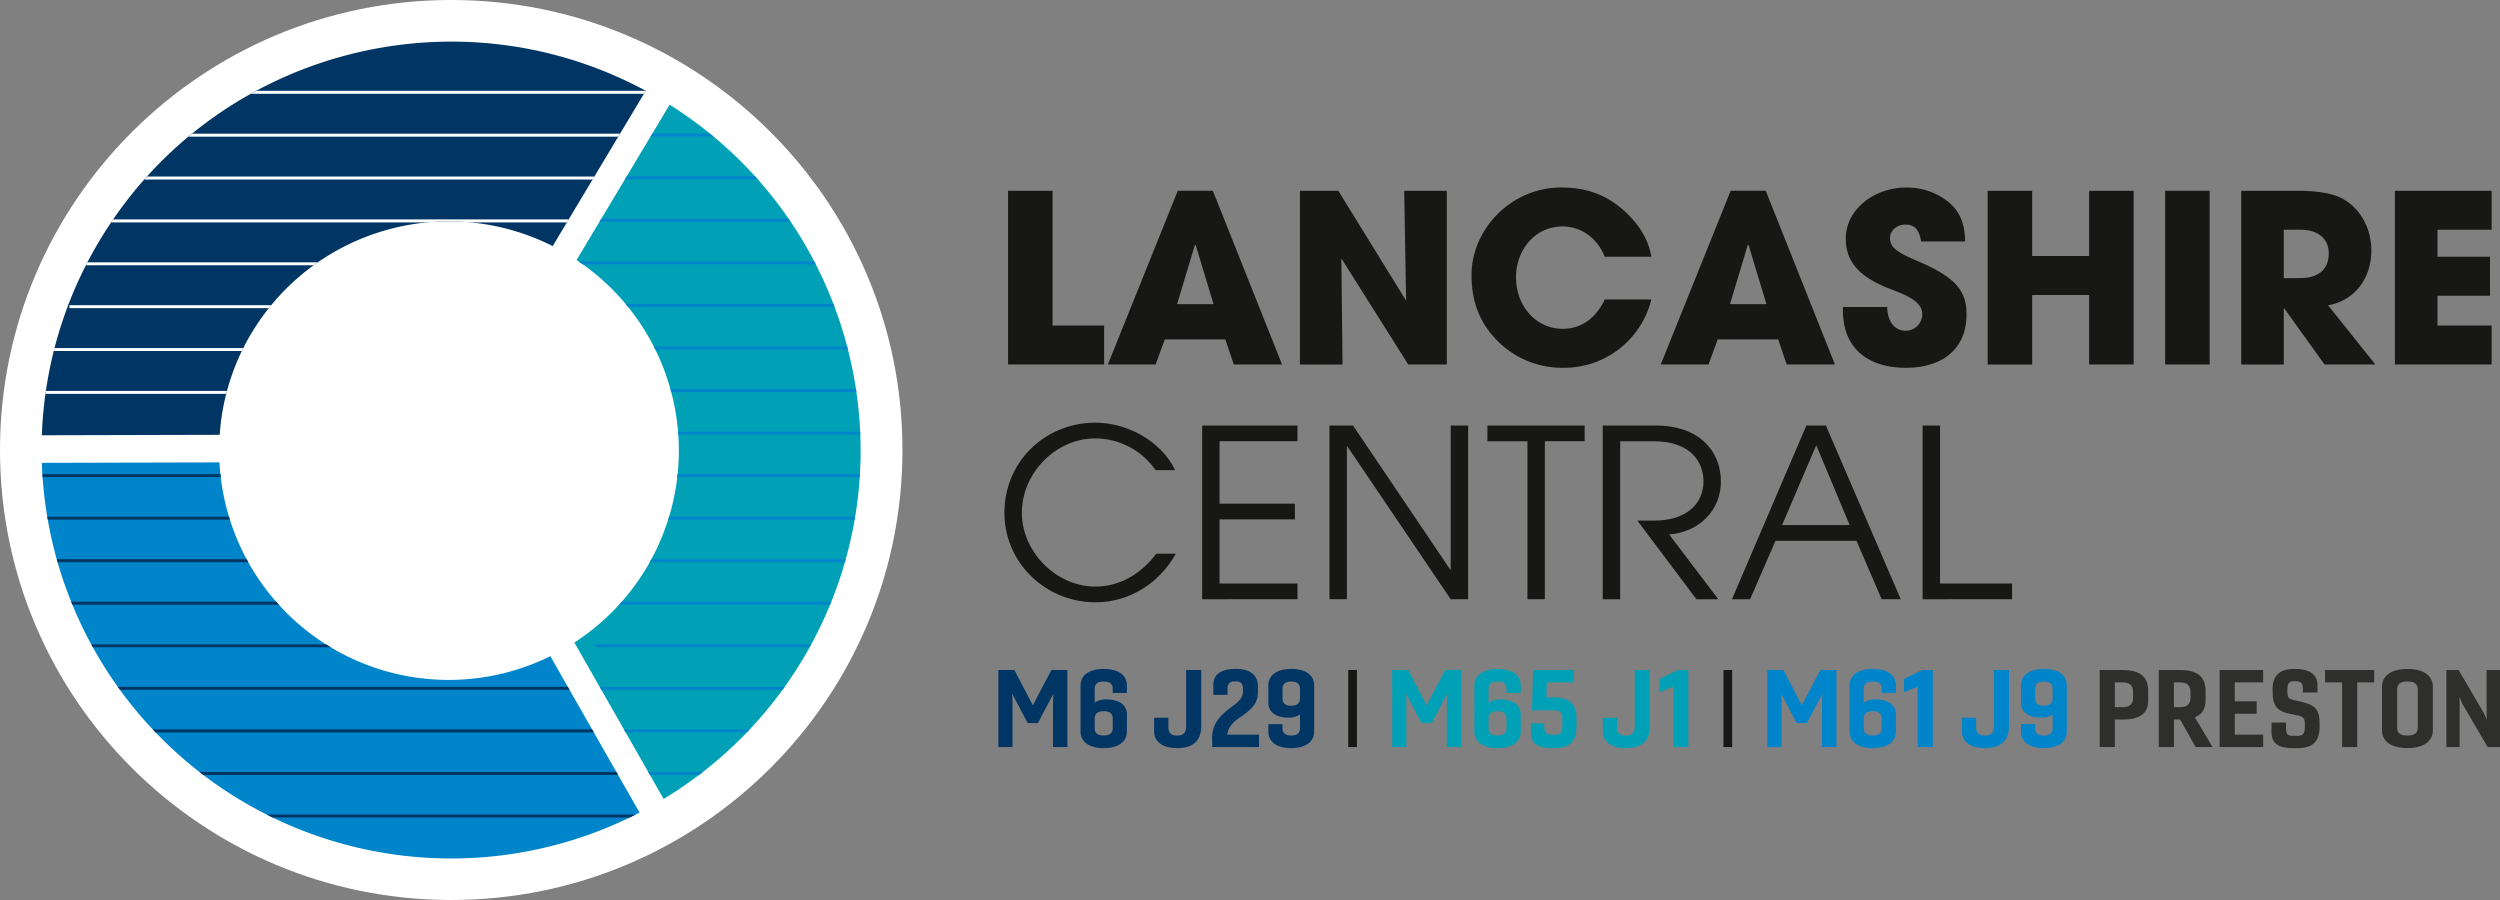
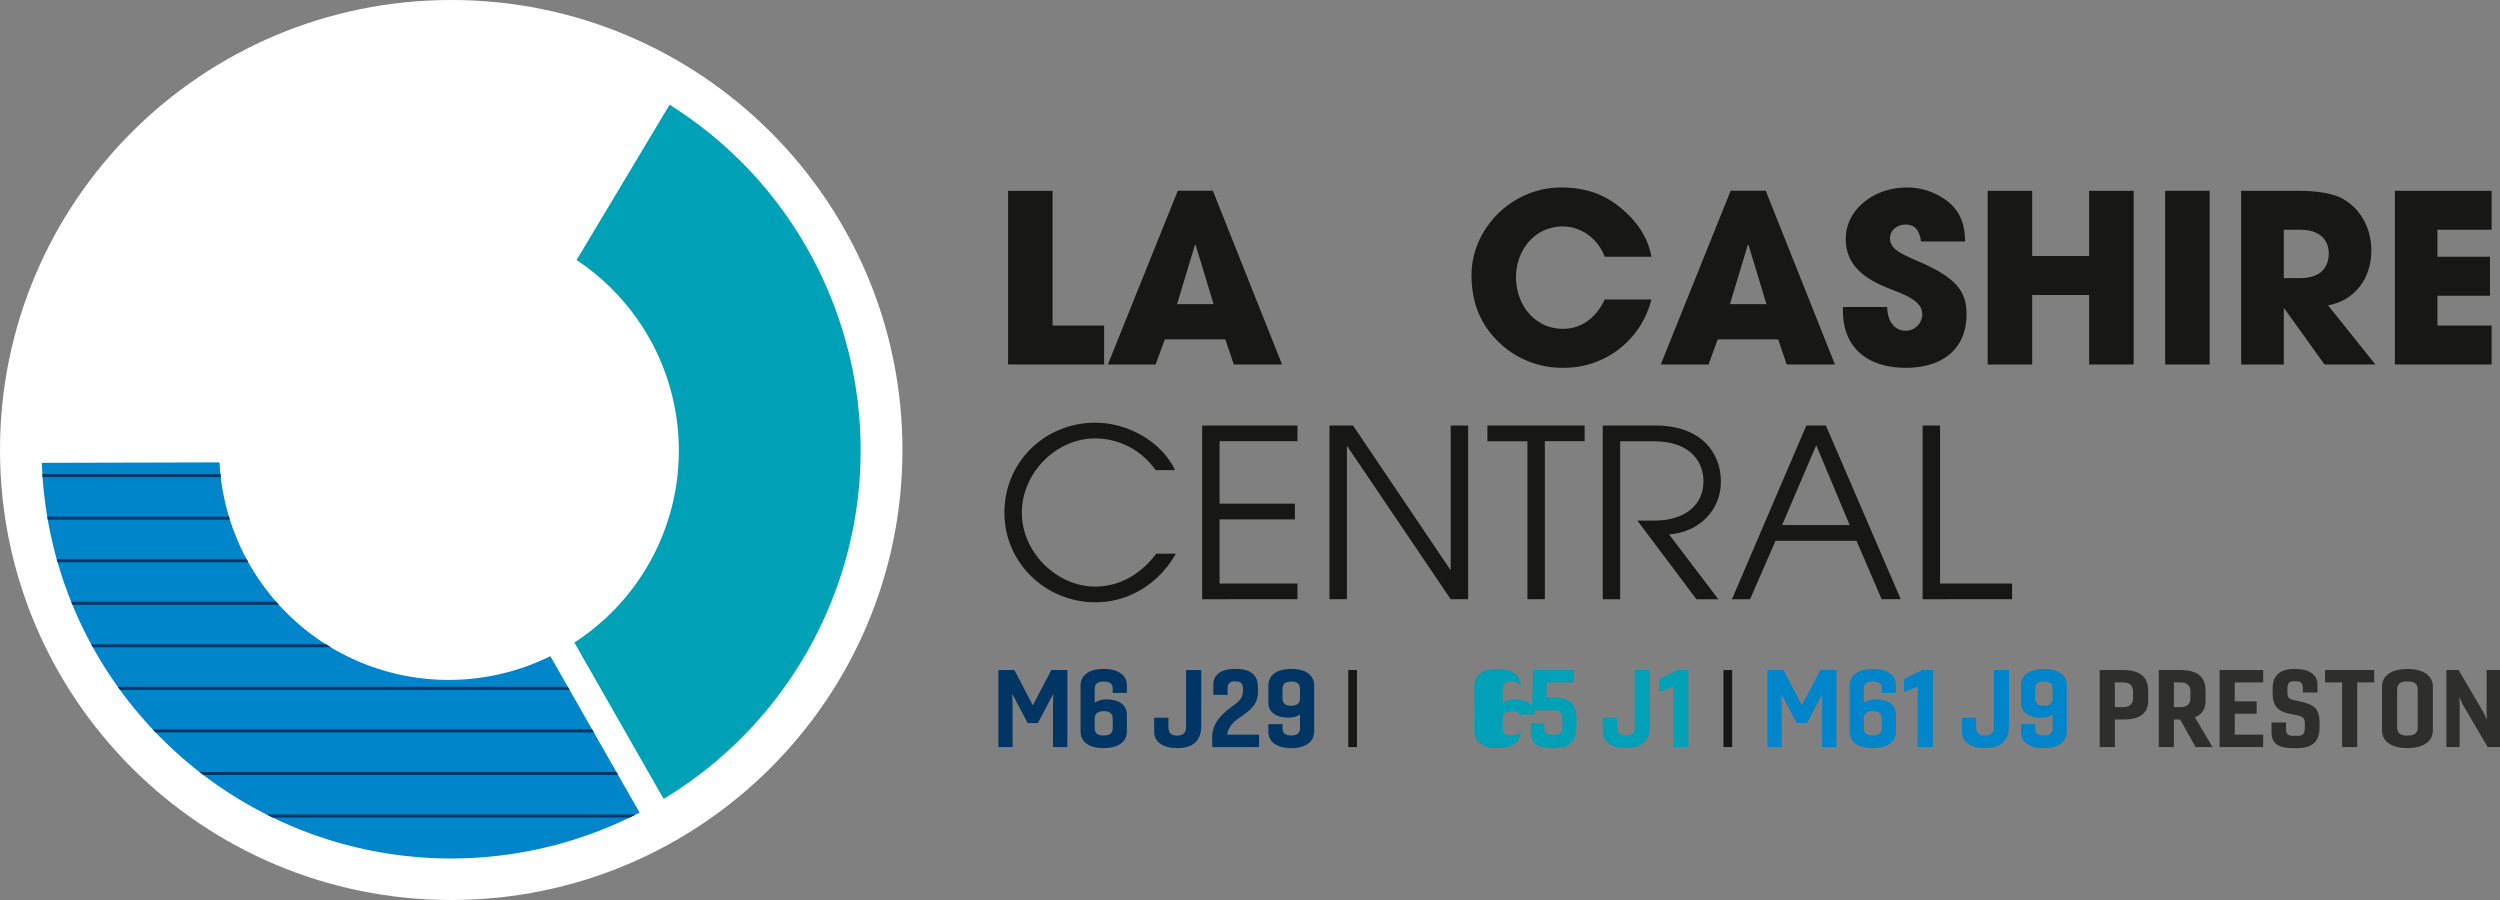
<svg xmlns="http://www.w3.org/2000/svg" id="Group_9" data-name="Group 9" width="1000" height="360" viewBox="0 0 1000 360">
  <rect x="0" y="0" width="1000" height="360" fill="#808080" stroke="none" />
  <defs>
    <clipPath id="clip-path">
      <rect id="Rectangle_4" data-name="Rectangle 4" width="1000" height="360" fill="none" />
    </clipPath>
    <clipPath id="clip-path-2">
      <path id="Path_43" data-name="Path 43" d="M29.378,87.824a162.393,162.393,0,0,0-22.353,76.64l71.144-.183a90.815,90.815,0,0,1,12.318-40.02,92.083,92.083,0,0,1,120.869-35.47l37.221-62.126a164,164,0,0,0-219.2,61.159" transform="translate(-7.025 -7.005)" fill="none" />
    </clipPath>
    <clipPath id="clip-path-3">
      <path id="Path_44" data-name="Path 44" d="M7.021,77.991A163.828,163.828,0,0,0,246.115,217.877l-35.691-62.551A91.8,91.8,0,0,1,78.091,77.81Z" transform="translate(-7.021 -77.81)" fill="none" />
    </clipPath>
    <clipPath id="clip-path-4">
-       <path id="Path_45" data-name="Path 45" d="M97.266,79.753a91.432,91.432,0,0,1-.878,153l35.7,62.559a162.806,162.806,0,0,0,56.337-57.023c44.786-76.274,20.5-173.871-53.934-220.665Z" transform="translate(-96.388 -17.62)" fill="none" />
-     </clipPath>
+       </clipPath>
  </defs>
  <g id="Group_2" data-name="Group 2">
    <g id="Group_1" data-name="Group 1" clip-path="url(#clip-path)">
      <path id="Path_1" data-name="Path 1" d="M360.983,180c0,99.412-80.809,180-180.493,180S0,279.413,0,180,80.809,0,180.49,0,360.983,80.588,360.983,180" transform="translate(0 -0.001)" fill="#fff" />
      <path id="Path_2" data-name="Path 2" d="M169.173,101.592V32.1h17.8V86h20.619v15.589Z" transform="translate(234.056 44.208)" fill="#171716" />
      <path id="Path_3" data-name="Path 3" d="M236.293,101.591,232.9,91.546H208.7l-3.673,10.045h-19.11L213.886,32.1h14.03L255.6,101.591Zm-15.251-47.8-.282-.093L213.6,77.459h14.6Z" transform="translate(257.228 44.207)" fill="#171716" />
-       <path id="Path_4" data-name="Path 4" d="M261.467,101.592,234.724,59.148l.471,42.444H218.151V32.1H233.5L260.622,76.05,259.865,32.1h17.043v69.488Z" transform="translate(301.819 44.208)" fill="#171716" />
      <path id="Path_5" data-name="Path 5" d="M300.241,59.252c-3.013-7.606-9.6-12.113-16.853-12.113-11.108,0-18.647,9.484-18.647,20.283,0,11.27,7.725,20.659,18.743,20.659,7.063,0,13.088-3.944,16.758-11.74h18.645a35.938,35.938,0,0,1-35.217,27.329A36.333,36.333,0,0,1,257.68,93.246c-7.532-7.323-10.732-16.152-10.732-26.67,0-18.4,15.911-35.026,35.874-35.026,9.607,0,17.327,2.629,24.294,8.545,6.589,5.636,10.547,12.021,11.77,19.156Z" transform="translate(341.66 43.445)" fill="#171716" />
      <path id="Path_6" data-name="Path 6" d="M329.076,101.591l-3.384-10.045h-24.2l-3.674,10.045H278.705L306.669,32.1H320.7l27.683,69.488Zm-15.249-47.8-.283-.093-7.158,23.758h14.6Z" transform="translate(385.595 44.207)" fill="#171716" />
      <path id="Path_7" data-name="Path 7" d="M340.539,53.15c-.75-4.978-2.825-6.763-6.306-6.763-3.293,0-6.123,2.348-6.123,5.446,0,4.134,3.765,6.012,11.4,9.3,15.349,6.575,19.207,12.116,19.207,21.222,0,13.43-9.226,21.318-24.292,21.318-15.161,0-25.144-7.887-25.144-22.82v-1.5h17.708c.09,5.731,2.917,9.487,7.341,9.487a6.64,6.64,0,0,0,6.685-6.667c0-5.541-7.72-7.982-14.026-10.519-11.4-4.6-16.575-10.611-16.575-19.627,0-11.83,11.487-20.471,24.294-20.471a26.577,26.577,0,0,1,12.336,2.912c7.437,3.851,11.016,9.392,11.111,18.688Z" transform="translate(427.894 43.445)" fill="#171716" />
      <path id="Path_8" data-name="Path 8" d="M374.156,101.592V73.8H351.368v27.795h-17.8V32.1h17.8v26.1h22.788V32.1h17.8v69.488Z" transform="translate(461.505 44.208)" fill="#171716" />
      <rect id="Rectangle_1" data-name="Rectangle 1" width="17.798" height="69.488" transform="translate(866.062 76.31)" fill="#171716" />
      <path id="Path_9" data-name="Path 9" d="M409.445,101.592l-16.1-22.442h-.188v22.442H376.112V32.1H398.9c7.251,0,12.81.937,16.479,2.534,7.532,3.38,12.805,11.55,12.805,21.41,0,10.986-6.592,20-17.324,21.881l18.926,23.663Zm-9.7-34.558c7.061,0,11.392-3.287,11.392-9.952,0-6.011-4.519-9.392-11.206-9.392h-6.78V67.034Z" transform="translate(520.363 44.208)" fill="#171716" />
      <path id="Path_10" data-name="Path 10" d="M401.906,101.592V32.1h38.7V47.69H418.947v10.8h21V74.077h-21V86H440.6v15.589Z" transform="translate(556.047 44.208)" fill="#171716" />
      <path id="Path_11" data-name="Path 11" d="M237.112,123.528c-6.78,12.116-18.926,19.44-32.109,19.44-19.872,0-36.44-15.684-36.44-35.872,0-20.378,16.288-35.967,36.346-35.967,12.9,0,26.364,7.418,31.921,18.971h-7.817a29.468,29.468,0,0,0-24.2-12.677c-15.533,0-29.281,13.709-29.281,29.765,0,15.589,13.748,29.487,29.377,29.487,9.509,0,18.079-4.79,24.39-13.148Z" transform="translate(233.211 97.947)" fill="#171716" />
      <path id="Path_12" data-name="Path 12" d="M201.742,141.092V71.6h38.135v6.29H208.71v24.98H238.84v6.29H208.71V134.8h31.167v6.29Z" transform="translate(279.117 98.601)" fill="#171716" />
      <path id="Path_13" data-name="Path 13" d="M271.6,141.092,230.265,79.959h-.186v61.133h-6.968V71.6h9.414l38.889,57.655h.188V71.6h6.97v69.488Z" transform="translate(308.68 98.601)" fill="#171716" />
      <path id="Path_14" data-name="Path 14" d="M265.624,141.092v-63.2H249.615V71.6h38.892v6.29H272.591v63.2Z" transform="translate(345.349 98.601)" fill="#171716" />
      <path id="Path_15" data-name="Path 15" d="M306.446,141.092,282.81,109.634h6.782c12.334,0,19.68-6.292,19.68-15.777,0-6.574-4.053-15.963-20.056-15.963H275.938v63.2H268.97V71.6h21c18.171,0,26.267,10.7,26.267,22.442,0,11.267-8.472,20.188-20.71,21.129L315.2,141.092Z" transform="translate(372.128 98.602)" fill="#171716" />
      <path id="Path_16" data-name="Path 16" d="M350.544,141.092l-10.078-23.383h-32.39l-10.171,23.383h-7.251L320.415,71.6h7.813l29.941,69.488Zm-26.179-61.6L310.713,111.42h27.021Z" transform="translate(402.129 98.602)" fill="#171716" />
      <path id="Path_17" data-name="Path 17" d="M322.65,141.092V71.6h6.97v63.2h28.813v6.29Z" transform="translate(446.396 98.601)" fill="#171716" />
      <path id="Path_18" data-name="Path 18" d="M179.265,133.975l-6.182-11.728.129,3.9v17.419h-5.665V112.747h6.4l7.38,14.124,7.424-14.124h6.394v30.816h-5.751V126.143l.129-3.851-6.18,11.683Z" transform="translate(231.806 155.256)" fill="#003564" />
      <path id="Path_19" data-name="Path 19" d="M199.873,130.8v6.763c0,4.236-3.563,6.675-9.313,6.675-5.7,0-9.225-2.438-9.225-6.675V119.243c0-4.238,3.56-6.676,9.313-6.676,5.621,0,9.225,2.4,9.225,6.548v3.037h-5.665v-1.714c0-1.925-1.158-2.823-3.56-2.823-2.493,0-3.65.9-3.65,2.952v5.479a8.271,8.271,0,0,1,4.678-1.284c5.151,0,8.2,2.27,8.2,6.036M187,132.168v4.066c0,2.011,1.157,2.952,3.606,2.952s3.6-.984,3.6-2.952v-3.768c0-2.053-1.2-3-3.517-3-2.275,0-3.562.859-3.693,2.7" transform="translate(250.882 155.009)" fill="#003564" />
      <path id="Path_20" data-name="Path 20" d="M212.523,112.747v22.428c0,6.291-3.734,8.816-9.659,8.816-5.58,0-9.181-2.442-9.181-6.677v-5.479h5.707V135.6c0,2.525,1.332,3.381,3.474,3.381,2.448,0,3.606-1.113,3.606-3.466v-22.77Z" transform="translate(267.966 155.257)" fill="#003564" />
      <path id="Path_21" data-name="Path 21" d="M222.176,143.81H203.463v-2.438c-.042-.427-.042-.858-.042-1.284,0-5.907,3.647-9.329,8.281-12.712,2.188-1.583,4.036-3.211,4.036-5.735V120.4c0-1.8-.817-2.823-2.618-2.823H212.3a2.425,2.425,0,0,0-2.7,2.653v2.7h-5.708v-4.11c0-3.98,3.174-6.249,8.54-6.249h.771c5.449,0,8.54,2.44,8.54,7.147v1.8c0,4.5-1.8,6.763-7.339,10.53-3.132,2.1-4.551,4.235-4.979,6.8h12.748Z" transform="translate(281.439 155.009)" fill="#003564" />
      <path id="Path_22" data-name="Path 22" d="M212.852,126v-6.761c0-4.238,3.521-6.676,9.229-6.676,5.664,0,9.1,2.438,9.1,6.676v18.318c0,4.236-3.521,6.675-9.141,6.675s-9.185-2.4-9.185-6.549v-3.037h5.664v1.669c0,1.927,1.116,2.868,3.521,2.868,2.317,0,3.474-.941,3.474-2.952V130.8a8.155,8.155,0,0,1-4.592,1.241c-5.061,0-8.066-2.224-8.066-6.035m9.185-8.389c-2.4,0-3.521.984-3.521,2.952v3.768c0,2.011,1.162,2.952,3.435,2.952s3.56-.941,3.56-2.952v-3.768c0-2.011-1.157-2.952-3.474-2.952" transform="translate(294.487 155.009)" fill="#003564" />
      <rect id="Rectangle_2" data-name="Rectangle 2" width="3.478" height="30.816" transform="translate(539.304 268.004)" fill="#171716" />
-       <path id="Path_23" data-name="Path 23" d="M245.358,133.975l-6.182-11.728.129,3.9v17.419h-5.664V112.747h6.4l7.378,14.124,7.427-14.124h6.394v30.816h-5.752V126.143l.129-3.851-6.182,11.683Z" transform="translate(323.25 155.256)" fill="#00a1b7" />
-       <path id="Path_24" data-name="Path 24" d="M265.968,130.8v6.763c0,4.236-3.562,6.675-9.314,6.675-5.708,0-9.224-2.438-9.224-6.675V119.243c0-4.238,3.56-6.676,9.312-6.676,5.623,0,9.226,2.4,9.226,6.548v3.037H260.3v-1.714c0-1.925-1.157-2.823-3.56-2.823-2.49,0-3.65.9-3.65,2.952v5.479a8.271,8.271,0,0,1,4.678-1.284c5.151,0,8.2,2.27,8.2,6.036m-12.876,1.37v4.066c0,2.011,1.16,2.952,3.606,2.952s3.6-.984,3.6-2.952v-3.768c0-2.053-1.2-3-3.516-3-2.275,0-3.562.859-3.694,2.7" transform="translate(342.327 155.009)" fill="#00a1b7" />
+       <path id="Path_24" data-name="Path 24" d="M265.968,130.8v6.763c0,4.236-3.562,6.675-9.314,6.675-5.708,0-9.224-2.438-9.224-6.675V119.243c0-4.238,3.56-6.676,9.312-6.676,5.623,0,9.226,2.4,9.226,6.548v3.037v-1.714c0-1.925-1.157-2.823-3.56-2.823-2.49,0-3.65.9-3.65,2.952v5.479a8.271,8.271,0,0,1,4.678-1.284c5.151,0,8.2,2.27,8.2,6.036m-12.876,1.37v4.066c0,2.011,1.16,2.952,3.606,2.952s3.6-.984,3.6-2.952v-3.768c0-2.053-1.2-3-3.516-3-2.275,0-3.562.859-3.694,2.7" transform="translate(342.327 155.009)" fill="#00a1b7" />
      <path id="Path_25" data-name="Path 25" d="M274.037,117.713H263.265l-.125,5.992h3.213c6.184,0,8.8,2.91,8.8,8.219v3.551c0,6.161-3.135,8.517-8.755,8.517h-1.072c-5.625,0-8.413-1.8-8.413-6.333V134.1h5.322v1.37c0,2.4,1.116,3.168,3.262,3.168h1.116c1.8,0,2.874-.729,2.874-3.168v-3.466c0-1.882-.815-3.126-3.174-3.126h-8.97l.43-16.135h16.262Z" transform="translate(355.449 155.257)" fill="#00a1b7" />
      <path id="Path_26" data-name="Path 26" d="M287.815,112.747v22.428c0,6.291-3.733,8.816-9.658,8.816-5.576,0-9.18-2.442-9.18-6.677v-5.479h5.706V135.6c0,2.525,1.331,3.381,3.474,3.381,2.449,0,3.606-1.113,3.606-3.466v-22.77Z" transform="translate(372.136 155.257)" fill="#00a1b7" />
      <path id="Path_27" data-name="Path 27" d="M283.968,143.562V119.38l-5.452,2.228V116.3l7.253-3.55h4.248v30.816Z" transform="translate(385.336 155.257)" fill="#00a1b7" />
      <rect id="Rectangle_3" data-name="Rectangle 3" width="3.478" height="30.816" transform="translate(689.379 268.004)" fill="#171716" />
      <path id="Path_28" data-name="Path 28" d="M308.319,133.975l-6.179-11.728.129,3.9v17.419H296.6V112.747H303l7.378,14.124,7.427-14.124h6.4v30.816h-5.754V126.143l.129-3.851L312.4,133.975Z" transform="translate(410.362 155.256)" fill="#0084ca" />
      <path id="Path_29" data-name="Path 29" d="M328.931,130.8v6.763c0,4.236-3.564,6.675-9.314,6.675-5.706,0-9.224-2.438-9.224-6.675V119.243c0-4.238,3.56-6.676,9.309-6.676,5.625,0,9.229,2.4,9.229,6.548v3.037h-5.667v-1.714c0-1.925-1.157-2.823-3.562-2.823-2.49,0-3.645.9-3.645,2.952v5.479a8.26,8.26,0,0,1,4.678-1.284c5.151,0,8.2,2.27,8.2,6.036m-12.874,1.37v4.066c0,2.011,1.155,2.952,3.6,2.952s3.6-.984,3.6-2.952v-3.768c0-2.053-1.2-3-3.518-3-2.273,0-3.56.859-3.689,2.7" transform="translate(429.438 155.009)" fill="#0084ca" />
      <path id="Path_30" data-name="Path 30" d="M324.988,143.562V119.38l-5.452,2.228V116.3l7.256-3.55h4.248v30.816Z" transform="translate(442.088 155.257)" fill="#0084ca" />
      <path id="Path_31" data-name="Path 31" d="M348.078,112.747v22.428c0,6.291-3.73,8.816-9.658,8.816-5.579,0-9.18-2.442-9.18-6.677v-5.479h5.7V135.6c0,2.525,1.333,3.381,3.477,3.381,2.446,0,3.608-1.113,3.608-3.466v-22.77Z" transform="translate(455.513 155.257)" fill="#0084ca" />
      <path id="Path_32" data-name="Path 32" d="M339.156,126v-6.761c0-4.238,3.523-6.676,9.229-6.676,5.667,0,9.1,2.438,9.1,6.676v18.318c0,4.236-3.523,6.675-9.143,6.675s-9.187-2.4-9.187-6.549v-3.037h5.667v1.669c0,1.927,1.116,2.868,3.521,2.868,2.314,0,3.477-.941,3.477-2.952V130.8a8.169,8.169,0,0,1-4.595,1.241c-5.063,0-8.069-2.224-8.069-6.035m9.187-8.389c-2.4,0-3.521.984-3.521,2.952v3.768c0,2.011,1.162,2.952,3.435,2.952s3.562-.941,3.562-2.952v-3.768c0-2.011-1.162-2.952-3.477-2.952" transform="translate(469.233 155.009)" fill="#0084ca" />
      <path id="Path_33" data-name="Path 33" d="M352.368,143.563V112.747h9.182c7.429,0,10.217,3.125,10.217,8.389v3.81c0,4.749-2.788,7.618-10.217,7.618h-3.127v11Zm6.055-25.85V127.6h3.259c2.617,0,4.033-1.155,4.033-3.636v-2.485c0-2.567-1.416-3.765-3.95-3.765Z" transform="translate(487.512 155.257)" fill="#2e2e2d" />
      <path id="Path_34" data-name="Path 34" d="M362.286,143.563V112.747h8.5c7.429,0,10.217,3.125,10.217,8.389v3.81c0,3.166-1.248,5.518-4.294,6.717l7.083,11.9h-6.78l-6.179-11h-2.49v11Zm6.052-25.85V127.6h2.576c2.617,0,4.033-1.155,4.033-3.636v-2.485c0-2.567-1.416-3.765-3.948-3.765Z" transform="translate(501.233 155.257)" fill="#2e2e2d" />
      <path id="Path_35" data-name="Path 35" d="M389.917,143.562H372.493V112.747h17.424v4.964h-11.37v7.576H387.3v4.963h-8.752V138.6h11.37Z" transform="translate(515.355 155.257)" fill="#2e2e2d" />
      <path id="Path_36" data-name="Path 36" d="M400.432,135.763c0,6.08-3.132,8.473-8.84,8.473h-2.017c-5.364,0-8.369-1.754-8.369-6.245V134.01H387v2.224c0,2.654.9,3.081,2.793,3.081h1.631c1.89,0,3.091-.34,3.091-3.209V134.05c0-1.5-.686-2.482-2.92-2.907l-3.306-.688c-4.59-.941-6.653-2.995-6.653-8.6v-1.585c0-5.092,3.049-7.7,8.457-7.7h.771c5.364,0,8.713,2.267,8.713,6.249v3.166h-5.84v-1.754c0-2.014-.857-2.739-2.786-2.739h-.73c-1.934,0-2.661.685-2.661,3.166v.985c0,2.311.43,2.91,2.573,3.379l2.917.644c5.8,1.327,7.383,3.294,7.383,8.646Z" transform="translate(527.409 155.009)" fill="#2e2e2d" />
      <path id="Path_37" data-name="Path 37" d="M397.009,143.562V117.711h-6.821v-4.964h19.653v4.964h-6.78v25.851Z" transform="translate(539.836 155.257)" fill="#2e2e2d" />
      <path id="Path_38" data-name="Path 38" d="M420.083,119.672v17.462c0,4.495-3.906,7.1-10.168,7.1-6.311,0-10.171-2.61-10.171-7.1V119.672c0-4.5,3.86-7.1,10.171-7.1,6.262,0,10.168,2.609,10.168,7.1M405.8,120.826v15.153c0,2.312,1.287,3.25,4.119,3.25,2.786,0,4.121-.939,4.121-3.25V120.826c0-2.312-1.335-3.25-4.121-3.25-2.832,0-4.119.939-4.119,3.25" transform="translate(553.058 155.009)" fill="#2e2e2d" />
      <path id="Path_39" data-name="Path 39" d="M410.543,143.562V112.747h4.893l10.215,17.418,1.069,2.481-.083-2.651V112.747H432v30.816h-4.937l-10.127-17.29-1.162-2.782.088,2.694v17.378Z" transform="translate(568 155.257)" fill="#2e2e2d" />
      <path id="Path_40" data-name="Path 40" d="M134.489,17.62,97.266,79.753a91.432,91.432,0,0,1-.878,153l35.7,62.559a162.84,162.84,0,0,0,56.337-57.02c44.786-76.277,20.5-173.873-53.934-220.668" transform="translate(133.355 24.263)" fill="#00a1b7" />
      <path id="Path_41" data-name="Path 41" d="M210.424,155.326A91.8,91.8,0,0,1,78.091,77.81l-71.07.181A163.825,163.825,0,0,0,246.115,217.877Z" transform="translate(9.714 107.147)" fill="#0084ca" />
-       <path id="Path_42" data-name="Path 42" d="M248.579,26.666C171.267-15.049,74.136,11.6,29.38,87.824a162.368,162.368,0,0,0-22.355,76.64l71.141-.185a90.782,90.782,0,0,1,12.323-40.017,92.083,92.083,0,0,1,120.869-35.47Z" transform="translate(9.719 9.646)" fill="#003564" />
    </g>
  </g>
  <g id="Group_4" data-name="Group 4" transform="translate(16.744 16.651)">
    <g id="Group_3" data-name="Group 3" clip-path="url(#clip-path-2)">
      <rect id="Rectangle_5" data-name="Rectangle 5" width="166.275" height="1.189" transform="translate(78.185 19.677)" fill="#fff" />
      <rect id="Rectangle_6" data-name="Rectangle 6" width="180.169" height="1.189" transform="translate(55.953 36.827)" fill="#fff" />
      <rect id="Rectangle_7" data-name="Rectangle 7" width="188.041" height="1.189" transform="translate(37.891 53.975)" fill="#fff" />
      <rect id="Rectangle_8" data-name="Rectangle 8" width="190.394" height="1.189" transform="translate(22.608 71.121)" fill="#fff" />
      <rect id="Rectangle_9" data-name="Rectangle 9" width="104.21" height="1.189" transform="translate(11.026 88.271)" fill="#fff" />
      <rect id="Rectangle_10" data-name="Rectangle 10" width="85.683" height="1.189" transform="translate(11.029 105.419)" fill="#fff" />
      <rect id="Rectangle_11" data-name="Rectangle 11" width="84.668" height="1.189" transform="translate(0.002 122.57)" fill="#fff" />
      <rect id="Rectangle_12" data-name="Rectangle 12" width="78.196" height="1.189" transform="translate(-0.012 139.718)" fill="#fff" />
    </g>
  </g>
  <g id="Group_6" data-name="Group 6" transform="translate(16.735 184.957)">
    <g id="Group_5" data-name="Group 5" clip-path="url(#clip-path-3)">
      <rect id="Rectangle_13" data-name="Rectangle 13" width="79.431" height="1.189" transform="translate(-3.899 4.685)" fill="#003564" />
      <rect id="Rectangle_14" data-name="Rectangle 14" width="85.337" height="1.189" transform="translate(-3.899 21.705)" fill="#003564" />
      <rect id="Rectangle_15" data-name="Rectangle 15" width="83.369" height="1.189" transform="translate(3.163 38.727)" fill="#003564" />
      <rect id="Rectangle_16" data-name="Rectangle 16" width="88.462" height="1.189" transform="translate(8.259 55.746)" fill="#003564" />
      <rect id="Rectangle_17" data-name="Rectangle 17" width="106.989" height="1.189" transform="translate(16.132 72.768)" fill="#003564" />
      <rect id="Rectangle_18" data-name="Rectangle 18" width="188.93" height="1.189" transform="translate(27.246 89.79)" fill="#003564" />
      <rect id="Rectangle_19" data-name="Rectangle 19" width="181.901" height="1.189" transform="translate(41.49 106.81)" fill="#003564" />
      <rect id="Rectangle_20" data-name="Rectangle 20" width="173.337" height="1.189" transform="translate(60.477 123.829)" fill="#003564" />
      <rect id="Rectangle_21" data-name="Rectangle 21" width="157.463" height="1.189" transform="translate(84.098 140.851)" fill="#003564" />
    </g>
  </g>
  <g id="Group_8" data-name="Group 8" transform="translate(229.744 41.883)">
    <g id="Group_7" data-name="Group 7" clip-path="url(#clip-path-4)">
      <rect id="Rectangle_22" data-name="Rectangle 22" width="33.624" height="1.189" transform="translate(26.088 11.595)" fill="#0084ca" />
      <rect id="Rectangle_23" data-name="Rectangle 23" width="58.823" height="1.189" transform="translate(17.099 28.615)" fill="#0084ca" />
      <rect id="Rectangle_24" data-name="Rectangle 24" width="83.369" height="1.189" transform="translate(6.447 45.634)" fill="#0084ca" />
      <rect id="Rectangle_25" data-name="Rectangle 25" width="103.745" height="1.189" transform="translate(-4.667 62.654)" fill="#0084ca" />
      <rect id="Rectangle_26" data-name="Rectangle 26" width="94.021" height="1.189" transform="translate(12.933 79.676)" fill="#0084ca" />
      <rect id="Rectangle_27" data-name="Rectangle 27" width="83.96" height="1.189" transform="translate(28.552 96.696)" fill="#0084ca" />
      <rect id="Rectangle_28" data-name="Rectangle 28" width="81.195" height="1.189" transform="translate(33.312 113.717)" fill="#0084ca" />
      <rect id="Rectangle_29" data-name="Rectangle 29" width="79.431" height="1.189" transform="translate(37.481 130.739)" fill="#0084ca" />
      <rect id="Rectangle_30" data-name="Rectangle 30" width="79.431" height="1.189" transform="translate(37.481 147.759)" fill="#0084ca" />
      <rect id="Rectangle_31" data-name="Rectangle 31" width="83.6" height="1.189" transform="translate(33.312 164.779)" fill="#0084ca" />
      <rect id="Rectangle_32" data-name="Rectangle 32" width="89.389" height="1.189" transform="translate(23.123 181.801)" fill="#0084ca" />
      <rect id="Rectangle_33" data-name="Rectangle 33" width="94.021" height="1.189" transform="translate(12.933 198.82)" fill="#0084ca" />
      <rect id="Rectangle_34" data-name="Rectangle 34" width="90.777" height="1.189" transform="translate(8.302 215.842)" fill="#0084ca" />
      <rect id="Rectangle_35" data-name="Rectangle 35" width="79.2" height="1.189" transform="translate(8.302 232.864)" fill="#0084ca" />
      <rect id="Rectangle_36" data-name="Rectangle 36" width="56.809" height="1.189" transform="translate(17.102 249.884)" fill="#0084ca" />
      <rect id="Rectangle_37" data-name="Rectangle 37" width="31.167" height="1.189" transform="translate(26.085 266.903)" fill="#0084ca" />
    </g>
  </g>
</svg>